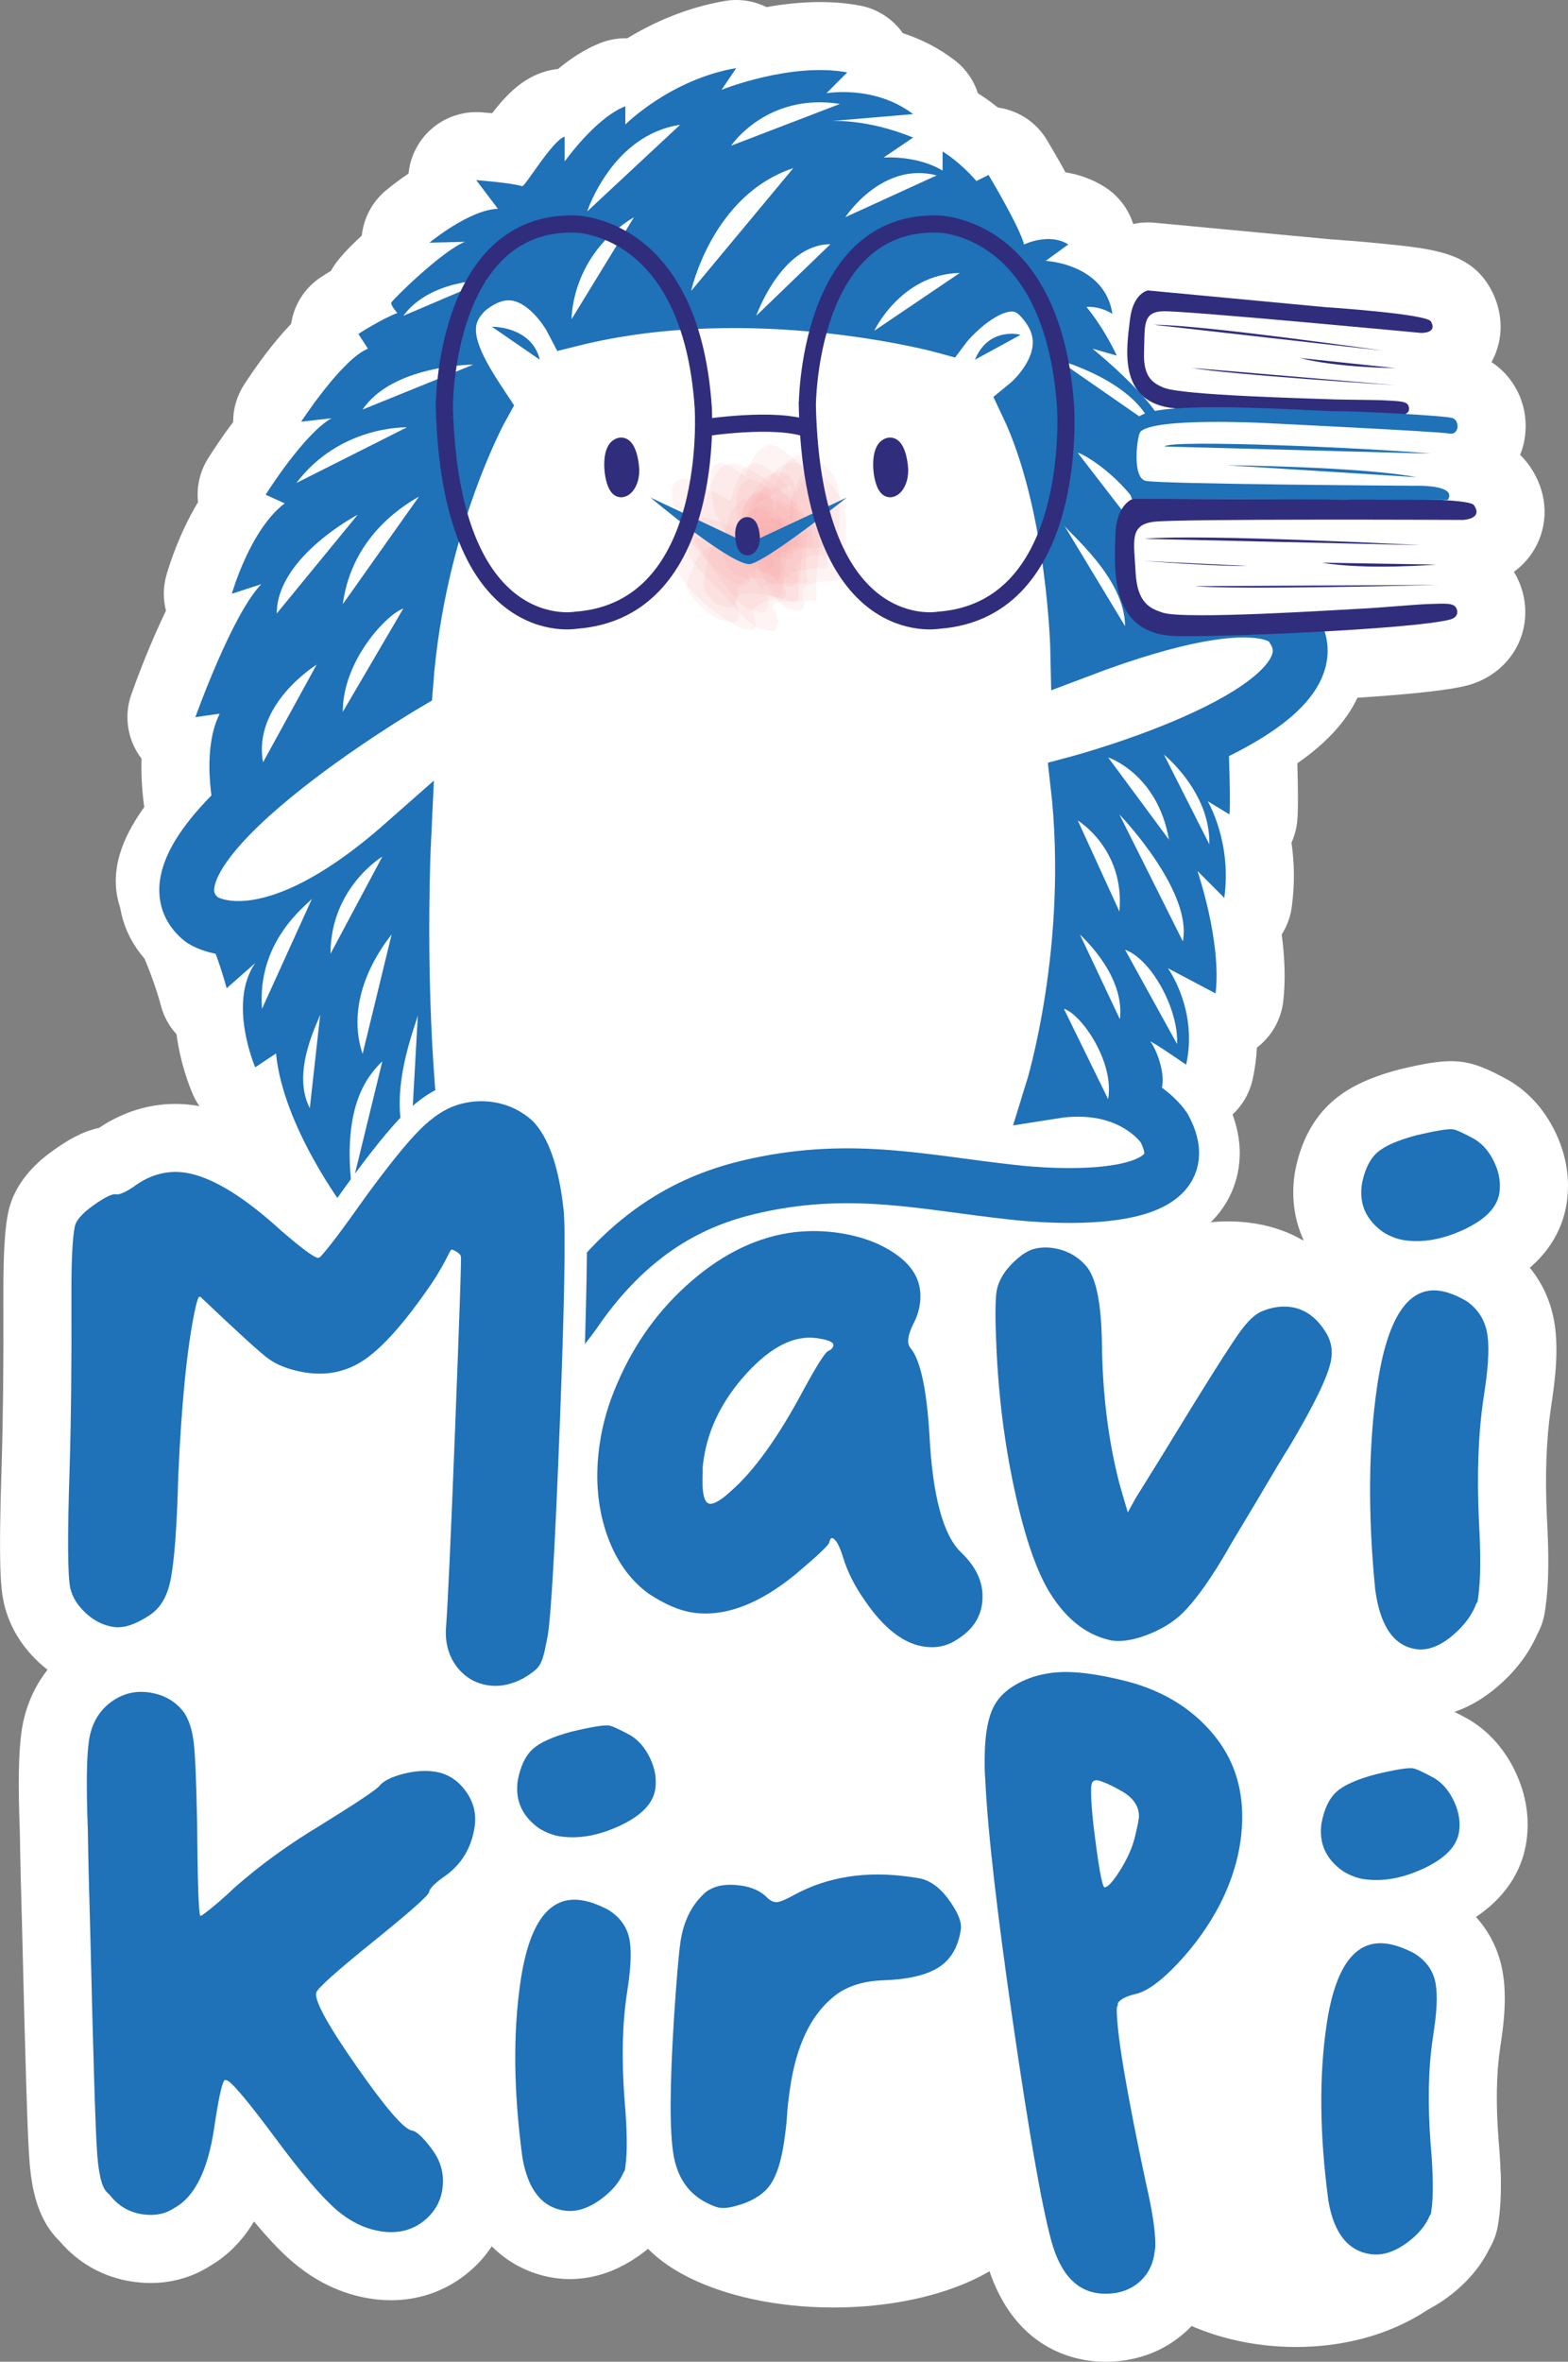
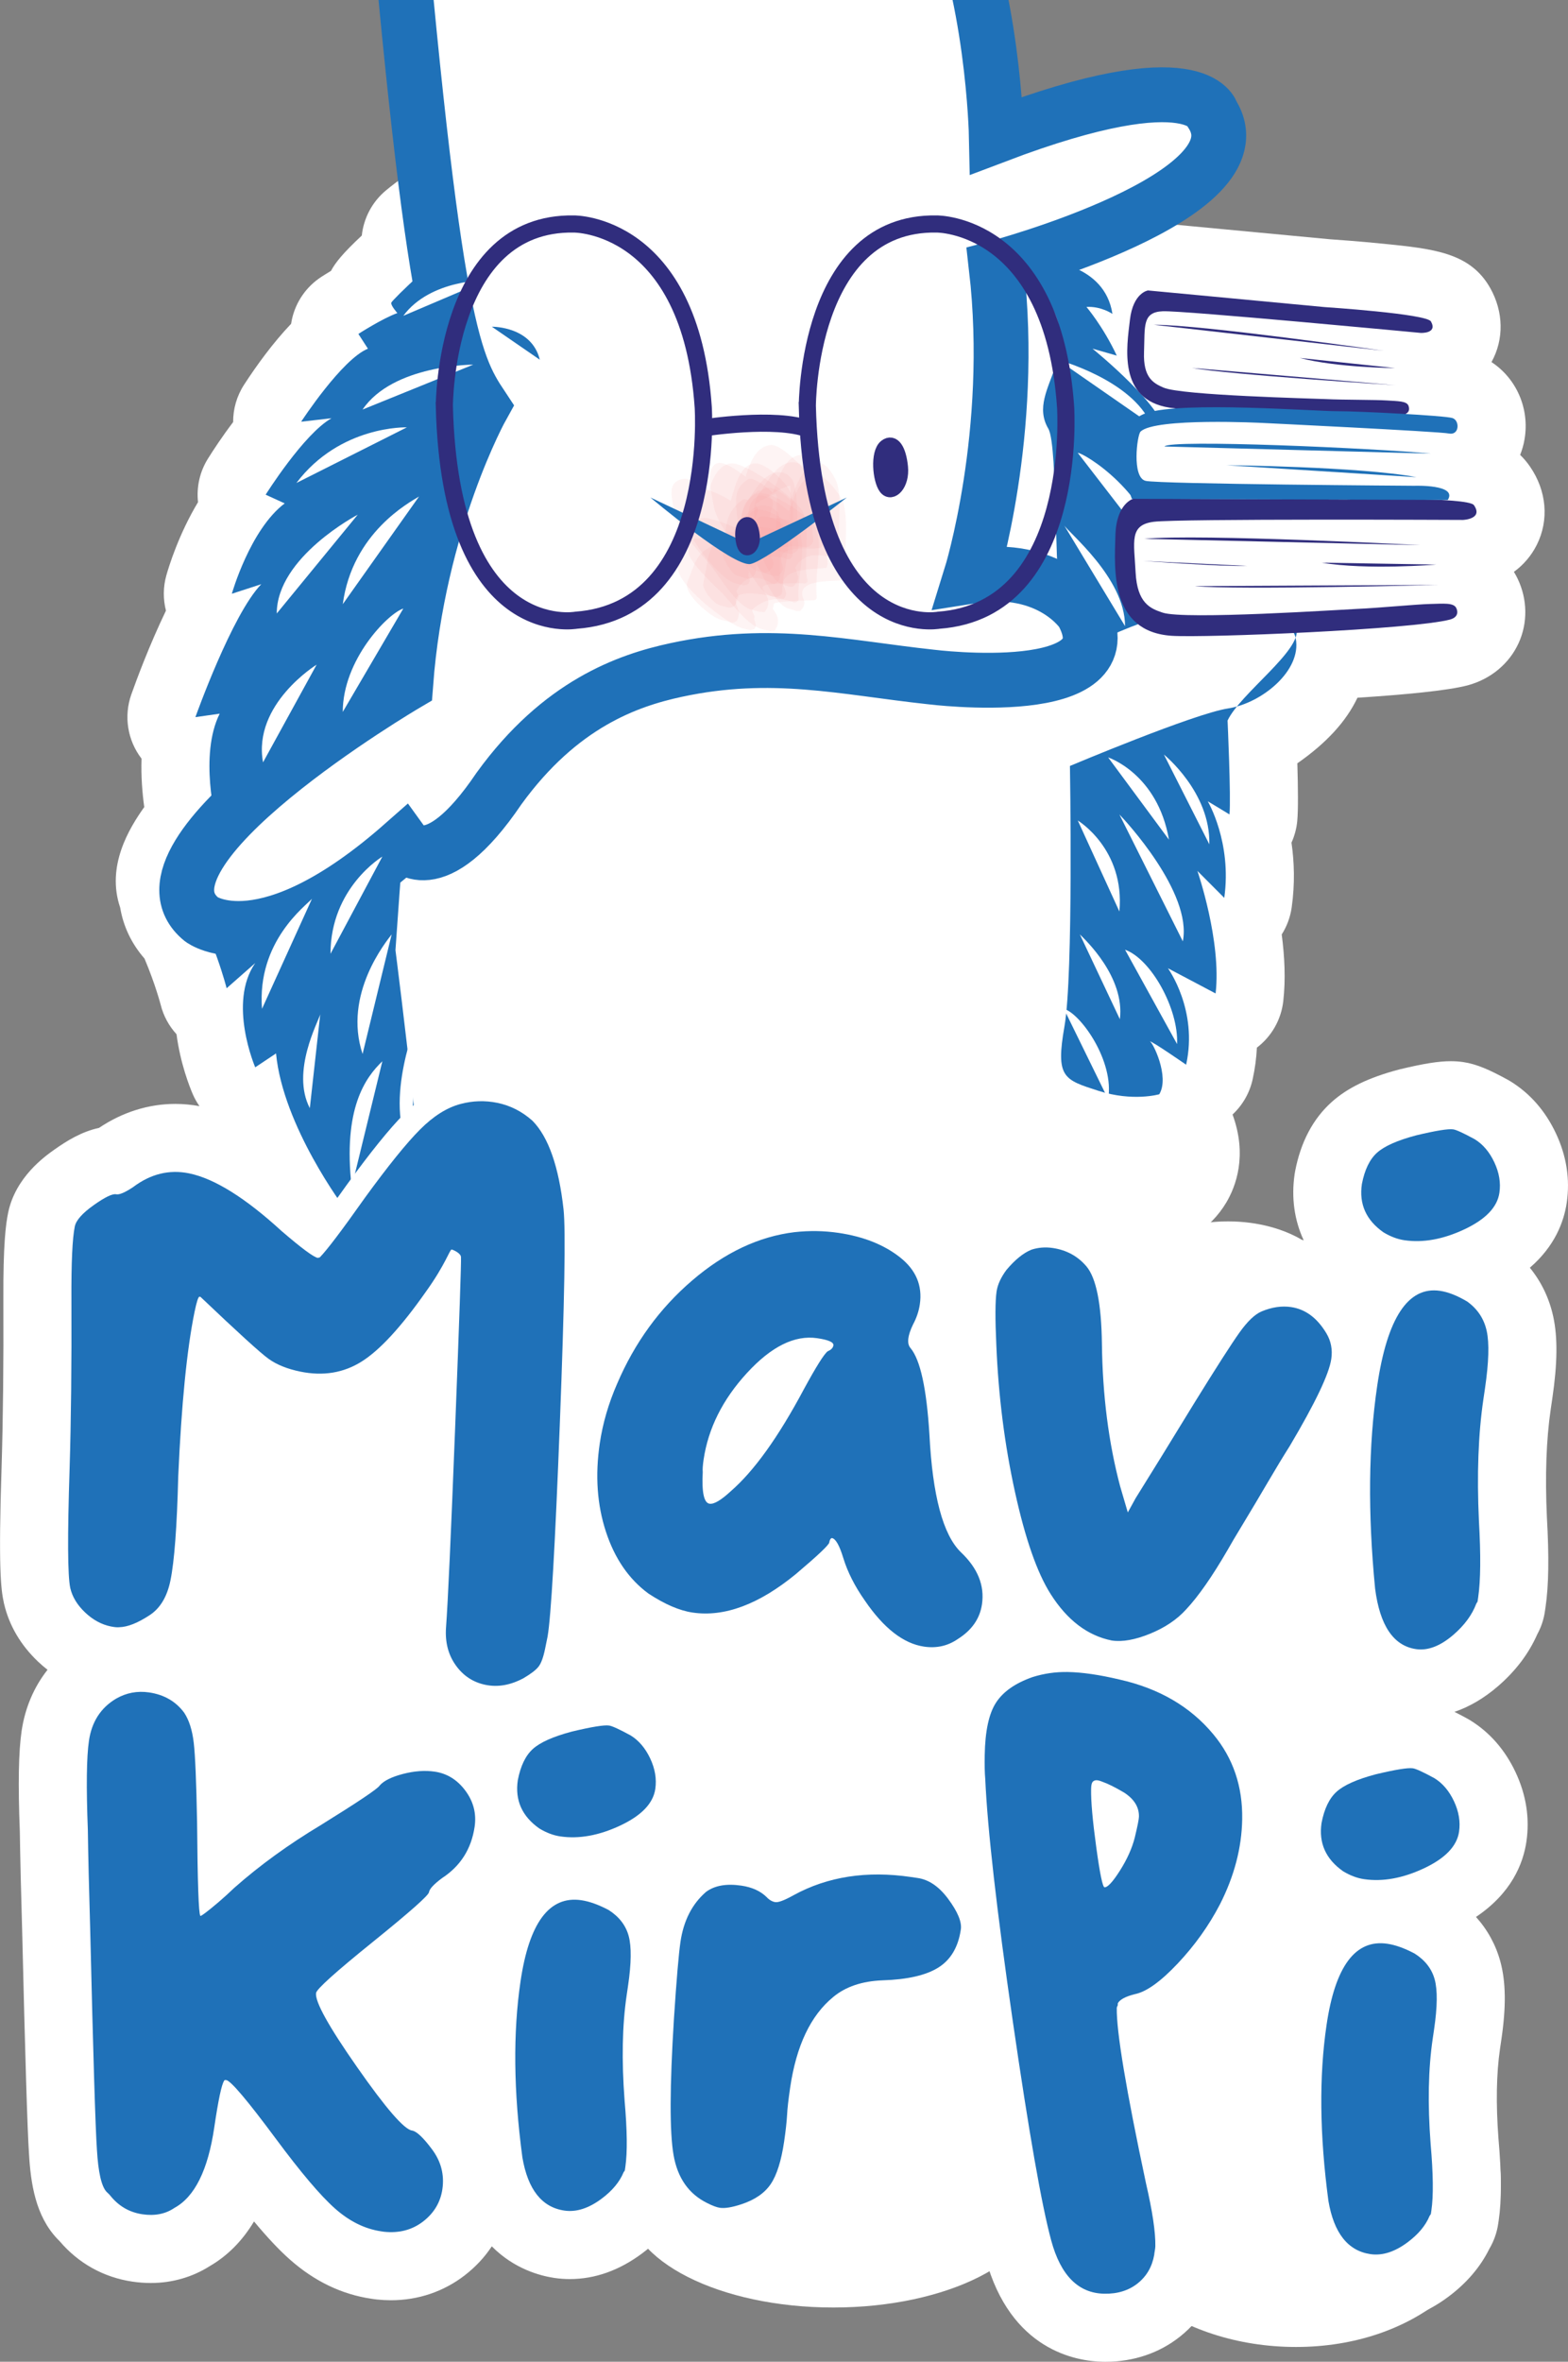
<svg xmlns="http://www.w3.org/2000/svg" version="1.1" id="katman_1" x="0px" y="0px" viewBox="0 0 64.74 97.488" enable-background="new 0 0 64.74 97.488" xml:space="preserve">
  <rect x="0" y="0" width="64.74" height="97.488" fill="#808080" stroke="none" />
  <g>
    <path fill="#FFFFFF" d="M46.218,53.264c0,1.573,2.007,2.848,4.484,2.848c2.477,0,4.484-1.275,4.484-2.848   c0-1.573-2.008-2.848-4.484-2.848C48.226,50.416,46.218,51.691,46.218,53.264z" />
    <path fill="#FFFFFF" d="M42.915,90.943c0,2.378-3.808,4.306-8.505,4.306c-4.697,0-8.505-1.928-8.505-4.306   c0-2.378,3.808-4.306,8.505-4.306C39.107,86.637,42.915,88.565,42.915,90.943z" />
    <path fill="#FFFFFF" d="M61.965,90.078c0,3.755-3.582,6.8-8.456,6.8c-4.874,0-8.825-3.044-8.825-6.8   c0-3.755,3.951-6.8,8.825-6.8C58.382,83.279,61.965,86.323,61.965,90.078z" />
    <path fill="#FFFFFF" d="M64.688,49.644c0.142-0.967-0.009-1.931-0.449-2.866c-0.436-0.925-1.068-1.646-1.875-2.143   c-0.043-0.026-0.086-0.051-0.13-0.075c-0.72-0.392-1.249-0.635-1.822-0.72c-0.165-0.024-0.332-0.036-0.51-0.036   c-0.502,0-1.108,0.096-2.093,0.332c-0.022,0.005-0.044,0.011-0.066,0.017c-1.233,0.327-2.111,0.753-2.76,1.336   c-0.771,0.691-1.28,1.653-1.51,2.859c-0.008,0.039-0.014,0.079-0.02,0.119c-0.143,0.974-0.009,1.903,0.373,2.728   c-0.036-0.006-0.073-0.014-0.109-0.019c-0.229-0.034-0.464-0.051-0.697-0.051c-0.67,0-1.345,0.14-2.006,0.416   c-0.783,0.327-1.478,0.928-2.125,1.837c-0.16,0.225-0.369,0.536-0.629,0.937   c-0.077-1.048-0.247-1.897-0.522-2.595c1.13-0.347,2.232-0.969,2.895-2.085c0.39-0.657,0.88-1.936,0.257-3.63   c0.41-0.382,0.703-0.883,0.828-1.446c0.101-0.454,0.156-0.894,0.177-1.315c0.602-0.458,0.999-1.145,1.088-1.909   c0.105-0.905,0.055-1.868-0.063-2.762c0.212-0.333,0.355-0.713,0.412-1.118c0.138-0.981,0.106-1.884-0.009-2.672   c0.126-0.278,0.208-0.578,0.238-0.89c0.044-0.455,0.033-1.415,0.004-2.385c1.206-0.84,2.019-1.731,2.482-2.707   c1.947-0.125,3.736-0.295,4.551-0.512c0.013-0.003,0.026-0.007,0.039-0.011c0.93-0.261,1.683-0.894,2.066-1.736   c0.379-0.833,0.364-1.797-0.037-2.643c-0.043-0.091-0.095-0.19-0.159-0.294c0.396-0.289,0.719-0.665,0.943-1.111   c0.514-1.023,0.411-2.231-0.275-3.229c-0.127-0.185-0.264-0.347-0.411-0.488c0.081-0.203,0.143-0.416,0.181-0.64   c0.219-1.278-0.339-2.517-1.364-3.191c0.519-0.934,0.502-2.069-0.051-3.054c-0.827-1.468-2.338-1.621-4.429-1.832   c-1.003-0.101-1.973-0.169-2.186-0.183l-7.253-0.684c-0.088-0.008-0.176-0.012-0.264-0.012   c-0.139,0-0.278,0.01-0.415,0.031c-0.056,0.008-0.12,0.02-0.189,0.035c-0.003-0.002-0.005-0.004-0.008-0.007   c-0.197-0.619-0.606-1.159-1.167-1.517c-0.488-0.311-1.041-0.517-1.627-0.609   c-0.222-0.407-0.477-0.852-0.766-1.335c-0.452-0.756-1.208-1.226-2.023-1.339   c-0.387-0.312-0.69-0.505-0.826-0.588c-0.173-0.538-0.507-1.024-0.979-1.38c-0.697-0.528-1.423-0.876-2.12-1.101   c-0.416-0.59-1.052-1.008-1.784-1.143c-0.514-0.095-1.066-0.143-1.64-0.143c-0.769,0-1.523,0.086-2.206,0.209   C31.262,0.102,30.837,0,30.401,0c-0.157,0-0.316,0.013-0.475,0.041c-1.622,0.278-2.995,0.913-4.026,1.539   c-0.027-0.001-0.053-0.001-0.08-0.001c-0.339,0-0.679,0.061-1.005,0.186c-0.645,0.247-1.247,0.645-1.776,1.083   c-0.167,0.017-0.334,0.048-0.498,0.095c-0.949,0.272-1.611,0.938-2.22,1.73c-0.155-0.014-0.305-0.026-0.447-0.037   c-0.071-0.005-0.141-0.008-0.211-0.008c-1.022,0-1.971,0.557-2.465,1.464c-0.185,0.338-0.294,0.704-0.33,1.073   c-0.394,0.264-0.713,0.513-0.928,0.691c-0.578,0.478-0.926,1.154-1.002,1.867c-0.778,0.727-1.097,1.125-1.272,1.458   c-0.173,0.104-0.309,0.191-0.391,0.243c-0.627,0.404-1.067,1.04-1.224,1.768c-0.013,0.058-0.023,0.116-0.032,0.174   c-0.746,0.783-1.415,1.705-1.938,2.509c-0.306,0.47-0.458,1.008-0.455,1.547   c-0.452,0.596-0.814,1.149-1.038,1.506c-0.339,0.54-0.481,1.175-0.412,1.8   c-0.795,1.323-1.201,2.646-1.306,3.016c-0.138,0.486-0.139,0.99-0.018,1.462c-0.682,1.417-1.21,2.838-1.429,3.456   c-0.32,0.9-0.159,1.9,0.421,2.654c-0.024,0.741,0.033,1.433,0.112,1.998   c-0.625,0.877-1.578,2.443-0.994,4.15c0.129,0.778,0.471,1.494,1.004,2.103c0.451,1.068,0.665,1.897,0.667,1.904   c0.115,0.463,0.343,0.88,0.655,1.22c0.159,1.208,0.535,2.159,0.673,2.479c0.075,0.174,0.168,0.336,0.274,0.489   c-0.332-0.06-0.667-0.092-0.997-0.092c-1.103,0-2.185,0.341-3.15,0.99c-0.712,0.153-1.324,0.529-1.848,0.9   c-0.397,0.282-1.604,1.139-1.905,2.607c-0.097,0.473-0.207,1.309-0.196,3.589c0.011,2.621-0.013,4.939-0.073,6.882   c-0.137,4.177-0.03,5.067,0.092,5.621c0.003,0.012,0.006,0.025,0.008,0.037c0.212,0.907,0.689,1.717,1.414,2.404   c0.124,0.118,0.252,0.225,0.383,0.328c-0.56,0.708-0.928,1.565-1.07,2.524c-0.127,0.863-0.151,2.186-0.074,4.163   c0.015,1.052,0.048,2.436,0.097,4.115c0.124,5.209,0.216,8.21,0.281,9.171c0.069,1.21,0.265,2.572,1.177,3.524   c0.026,0.027,0.054,0.055,0.082,0.082c0.783,0.923,1.822,1.501,3.015,1.677c0.253,0.037,0.507,0.056,0.754,0.056   c0.878,0,1.717-0.24,2.435-0.696c0.738-0.429,1.348-1.045,1.828-1.844c0.558,0.669,1.041,1.182,1.476,1.567   c1.01,0.896,2.141,1.442,3.363,1.622l0.121,0.018c0.04,0.006,0.079,0.011,0.119,0.015   c0.193,0.02,0.387,0.03,0.576,0.03c1.121-0,2.172-0.355,3.042-1.026c0.449-0.347,0.825-0.75,1.121-1.199   c0.918,0.93,1.992,1.217,2.587,1.305c0.21,0.031,0.424,0.046,0.636,0.046c1.036,0,2.041-0.357,2.984-1.06   c0.12-0.089,0.234-0.182,0.345-0.277c0.324,0.276,0.684,0.515,1.079,0.711c0.498,0.252,0.935,0.399,1.372,0.464   c0.175,0.026,0.356,0.039,0.539,0.039c0.5,0,1.037-0.097,1.641-0.296c1.156-0.381,2.05-1.029,2.655-1.923   c0.498-0.733,0.828-1.691,1.01-2.929c0.077-0.523,0.125-0.962,0.146-1.34c0.001-0.01,0.001-0.02,0.002-0.03   c0.002-0.046,0.009-0.154,0.033-0.356c0,0,1.543,1.525,4.263,0.465c0.43,2.693,0.792,4.566,1.095,5.68   c1.03,3.792,3.738,4.246,4.854,4.265c0.033,0.001,0.066,0.001,0.099,0.001c1.155,0,2.217-0.358,3.074-1.039   c0.909-0.723,1.498-1.724,1.703-2.896c0.01-0.056,0.018-0.111,0.024-0.167c0.039-0.222,0.059-0.427,0.063-0.622   c0.014-0.818-0.13-1.851-0.452-3.251c-0.551-2.588-0.837-4.18-0.986-5.154c0.051-0.034,0.102-0.069,0.154-0.105   c-0.063,0.061-0.115,0.098-0.154,0.105c0,0,1.476,0.042,2.817-0.365c-0.235,2.169-0.177,4.595,0.176,7.226   c0.004,0.033,0.009,0.066,0.015,0.099c0.615,3.611,3.067,4.352,4.093,4.503c0.21,0.031,0.424,0.047,0.636,0.047   c1.036,0,2.04-0.356,2.986-1.061c0.758-0.565,1.327-1.231,1.698-1.983c0.187-0.316,0.312-0.67,0.365-1.033   l0.022-0.148c0.122-0.826,0.118-1.899-0.011-3.376c-0.108-1.432-0.086-2.68,0.065-3.707l0.057-0.388   c0.198-1.346,0.185-2.363-0.043-3.204c-0.189-0.692-0.53-1.315-1.007-1.843c1.463-0.982,1.948-2.196,2.082-3.11   c0.142-0.967-0.009-1.931-0.449-2.867c-0.437-0.925-1.068-1.646-1.876-2.143   c-0.042-0.026-0.086-0.051-0.129-0.075c-0.183-0.1-0.354-0.19-0.517-0.27   c0.623-0.211,1.226-0.566,1.802-1.063c0.728-0.629,1.272-1.351,1.621-2.147c0.159-0.291,0.265-0.609,0.312-0.938   l0.026-0.176c0.131-0.892,0.149-2.071,0.056-3.71c-0.079-1.709-0.026-3.209,0.158-4.458l0.066-0.449   c0.213-1.446,0.225-2.519,0.037-3.38c-0.165-0.753-0.492-1.433-0.965-2.012   C64.198,51.438,64.572,50.43,64.688,49.644z" />
    <g>
      <path fill="#1F71B8" d="M47.864,45.169c0.441-0.732-0.286-2.188-0.394-2.188c0.107,0,1.503,0.968,1.503,0.968    c0.501-2.26-0.751-3.981-0.751-3.981l1.968,1.04c0.251-2.152-0.751-5.058-0.751-5.058l1.109,1.112    c0.322-2.296-0.68-3.982-0.68-3.982c-0.107-0.072,0.895,0.538,0.895,0.538c0.067-0.691-0.079-3.875-0.079-3.875    c0.525-1.119,3.088-2.917,2.841-3.801c-0.272-0.976-1.725-0.934-3.292-0.882c0,0-2.211-2.721-2.119-2.669    c0.251,0.143,0.966,0.466,0.966,0.466c-0.251-1.184-2.147-5.201-2.147-5.201l1.145,0.323    c0.215-1.004-2.97-3.587-2.97-3.587l1.002,0.287c-0.573-1.219-1.252-2.009-1.252-2.009    c0.608-0.036,1.073,0.287,1.073,0.287c-0.322-2.08-2.756-2.188-2.756-2.188L44.107,10.09    c-0.787-0.502-1.825,0-1.825,0c-0.179-0.718-1.467-2.869-1.467-2.869l-0.501,0.251    c-0.716-0.825-1.396-1.219-1.396-1.219v0.789C37.844,6.396,36.484,6.503,36.484,6.503l1.217-0.825    c-1.933-0.789-3.364-0.681-3.364-0.681l3.364-0.287c-1.611-1.219-3.579-0.861-3.579-0.861l0.859-0.861    c-2.326-0.43-5.189,0.718-5.189,0.718l0.608-0.897c-2.72,0.466-4.581,2.331-4.581,2.331V4.387    c-1.217,0.466-2.505,2.278-2.505,2.278V5.642c-0.501,0.143-1.645,2.078-1.754,2.044    c-0.465-0.143-1.897-0.251-1.897-0.251l0.895,1.184c-1.181,0.036-2.827,1.399-2.827,1.399l1.467-0.036    c-0.93,0.359-3.006,2.403-3.042,2.511c-0.036,0.108,0.251,0.43,0.251,0.43    c-0.608,0.215-1.61,0.861-1.61,0.861l0.394,0.61c-1.074,0.431-2.756,3.013-2.756,3.013l1.253-0.143    c-1.145,0.646-2.72,3.156-2.72,3.156l0.787,0.359c-1.431,1.076-2.183,3.73-2.183,3.73l1.216-0.395    c-1.216,1.256-2.72,5.488-2.72,5.488l1.002-0.143c-0.859,1.722-0.143,4.463-0.143,4.463    c-0.286,0.679-1.71,1.958-1.242,2.782c1.166,2.056,1.672,4.089,1.672,4.089l1.181-1.04    c-1.145,1.65,0,4.304,0,4.304l0.859-0.574c0.286,3.013,2.827,6.384,2.827,6.384l0.859-0.574    c0,0,1.793,2.428,2.362,2.762c0.569,0.334-1.117-12.835-1.117-12.835s0.33-4.74,0.33-4.381l-6.012,3.587    L8.927,38.354c0,0-2.162-2.431,0.477-4.432c2.639-2.001,7.038-4.559,7.038-4.559l3.458-12.579    c0,0-2.126-3.029-1.168-4.04c4.08-4.304,4.917,0.459,4.917,0.459s4.223-0.821,6.946-0.665    c2.722,0.156,6.768,1.153,7.854,1.188c1.085,0.035,2.866-3.545,4.337-1.921c2.446,2.7-0.505,4.185,0.497,5.889    c0.425,0.723,0.191,6.934,0.644,8.035l-0.191,1.53c0,0,3.818-2.056,5.189-1.937    c1.372,0.119,4.328-0.275,4.575,1.039c0.247,1.314-1.395,2.667-2.8,2.883c-1.405,0.215-6.524,2.373-6.524,2.373    s0.148,8.628-0.226,10.748c-0.373,2.12-0.026,2.201,1.4,2.661C46.778,45.486,47.864,45.169,47.864,45.169z" />
-       <path fill="#FFFFFF" stroke="#1F71B8" stroke-width="2.265" stroke-miterlimit="10" d="M19.901,16.785    c0,0-2.648,4.748-3.15,11.455c0,0-11.819,6.956-8.431,9.711c0,0,2.576,1.97,8.337-3.111    c0,0-0.826,17.49,3.364,21.268c0,0,1.241,1.711,3.945-2.291c2.529-3.491,5.312-4.463,7.317-4.894    c3.952-0.849,6.915-0.101,10.498,0.287c0,0,8.303,1.052,6.277-2.661c0,0-1.315-2.026-4.607-1.5    c0,0,1.837-5.898,1.05-12.723c0,0,11.035-2.94,8.911-6.347c0,0-0.538-2.292-8.911,0.887    c0,0-0.125-6.053-2.081-10.166c0,0,2.654-2.164,0.532-4.433c-1.49-1.593-3.675,0.81-3.962,1.193    c0,0-7.873-2.161-15.389-0.287c0,0-1.718-3.3-4.294-1.219C17.812,13.336,18.685,14.953,19.901,16.785z" />
+       <path fill="#FFFFFF" stroke="#1F71B8" stroke-width="2.265" stroke-miterlimit="10" d="M19.901,16.785    c0,0-2.648,4.748-3.15,11.455c0,0-11.819,6.956-8.431,9.711c0,0,2.576,1.97,8.337-3.111    c0,0,1.241,1.711,3.945-2.291c2.529-3.491,5.312-4.463,7.317-4.894    c3.952-0.849,6.915-0.101,10.498,0.287c0,0,8.303,1.052,6.277-2.661c0,0-1.315-2.026-4.607-1.5    c0,0,1.837-5.898,1.05-12.723c0,0,11.035-2.94,8.911-6.347c0,0-0.538-2.292-8.911,0.887    c0,0-0.125-6.053-2.081-10.166c0,0,2.654-2.164,0.532-4.433c-1.49-1.593-3.675,0.81-3.962,1.193    c0,0-7.873-2.161-15.389-0.287c0,0-1.718-3.3-4.294-1.219C17.812,13.336,18.685,14.953,19.901,16.785z" />
      <g>
        <g>
          <g>
            <path opacity="0.109" fill="#F19899" d="M30.961,23.27c0.285-0.532,0.704-0.866,1.256-1       c-0.28-0.217-0.56-0.433-0.84-0.65c-0.005,0.278-0.25,1.253-0.495,1.449       c-0.525,0.419-1.385-0.189-1.933,0.098c-0.27,0.142-0.332,0.206-0.376,0.481       c-0.024,0.11-0.004,0.213,0.059,0.311c0.088,0.322,0.12,0.335,0.096,0.04       c0.46,0.517,0.92,1.035,1.38,1.552c0.335-0.934,0.397-1.481,0.576-2.417       c0.078-0.408-0.842-0.752-1.139-0.645c-0.817,0.295-0.826,0.728-1.166,1.541       c-0.199,0.476,1.011,1.468,1.38,1.552c0.108,0.025,0.216,0.049,0.325,0.074       c0.127,0.066,0.242,0.053,0.345-0.038c0.046-0.067,0.106-0.364,0.088-0.35       c-0.023-0.07-0.049-0.14-0.076-0.209c-0.255-0.563,0.251-0.705,1.517-0.427       c0.171,0.021,0.34-0.056,0.344-0.252c0.018-0.808,0.346-1.604,0.209-2.399c-0.052-0.298-0.539-0.62-0.84-0.65       c-0.064-0.006-0.128-0.013-0.192-0.019c-0.104,0.011-0.182,0.063-0.233,0.156       c-0.318,0.421-0.524,0.896-0.621,1.425C30.573,23.049,30.734,23.509,30.961,23.27z" />
            <path opacity="0.109" fill="#F19899" d="M30.961,21.49c0.416-0.327,0.858-0.614,1.325-0.86       c-0.438-0.425-0.877-0.85-1.315-1.274c0.021,0.276-0.057,1.115-0.262,1.288       c-0.443,0.376-1.228-0.232-1.705,0.039c-0.541,0.307-0.277,0.774-0.106,1.255       c-0.007-0.142-0.014-0.284-0.021-0.426c-0.084-0.022-0.169-0.045-0.253-0.067       c0.652,0.815,1.303,1.63,1.955,2.444c0.207-0.863,0.367-1.657,0.291-2.542       c-0.037-0.427-1.648-1.285-2.029-1.17c-0.682,0.207-0.466,0.821-0.45,1.453       c0.016,0.622,1.359,2.29,1.955,2.444c0.117,0.03,0.234,0.061,0.352,0.091       c0.057-0.009,0.113-0.018,0.17-0.027c0.222-0.262-0.04-0.227,0.059-0.52       c-0.023-0.073-0.046-0.146-0.069-0.219c0.472-0.435,1.024-0.541,1.656-0.318       c0.141,0.001,0.211-0.069,0.211-0.21c-0.092-0.821,0.127-1.637-0.052-2.44       c-0.099-0.445-1.031-1.335-1.508-1.304c-0.699,0.047-0.88,1.249-1.044,1.699       C29.996,21.174,30.633,21.717,30.961,21.49z" />
            <path opacity="0.109" fill="#F19899" d="M32.976,21.218c0.331-0.397,0.728-0.695,1.192-0.892       c-0.204-0.297-0.409-0.594-0.614-0.891c0.132,0.885-0.023,1.545-0.994,1.659       c-0.188,0.022-0.798-0.112-0.998,0.132c-0.319,0.389,0.019,0.954,0.183,1.349       c-0.008-0.249-0.016-0.498-0.024-0.748c-0.082-0.029-0.163-0.057-0.245-0.086       c0.347,0.747,0.693,1.493,1.04,2.24c0.224-0.944,0.163-1.867,0.416-2.781       c0.108-0.392-1.024-1.268-1.379-1.034c-0.617,0.408-0.364,1.3-0.355,1.93       c0.005,0.384,0.589,1.862,1.048,2.01c0.115,0.037,0.231,0.074,0.346,0.112       c0.054-0.001,0.109-0.002,0.163-0.004c0.026-0.029,0.052-0.058,0.078-0.087       c0.211-0.237,0.082-0.462-0.024-0.748c-0.055-0.148-0.109-0.296-0.164-0.444       c0.045,0.203,0.09,0.406,0.134,0.609c0.26-0.597,0.802-0.768,1.625-0.511       c0.216-0.019,0.271-0.152,0.25-0.354c-0.093-0.885,0.122-1.776-0.068-2.641       c-0.058-0.264-0.424-0.929-0.76-0.921c-0.76,0.018-1.045,1.235-1.259,1.733       C32.478,21.056,32.776,21.39,32.976,21.218z" />
            <path opacity="0.109" fill="#F19899" d="M31.085,22.113c0.867-0.327,1.139-0.42,1.842-0.778       c-0.156-0.004-0.313-0.007-0.469-0.011c0.189,0.053,0.377,0.106,0.566,0.159c-1.007-0.703-2.014-1.405-3.021-2.108       c0.182,1.556-1.064,0.543-1.736,0.926c-0.551,0.314-0.062,0.945,0.147,1.371       c-0.053-0.197-0.106-0.394-0.16-0.59c-0.057-0.017-0.113-0.034-0.17-0.051       c1.052,1.385,2.103,2.77,3.155,4.155c0.315-1.081,0.461-1.953,0.301-3.062c-0.056-0.39-1.423-1.214-1.57-1.317       c-0.38-0.268-1.293-1.128-1.768-1.037c-0.727,0.14-0.43,0.819-0.35,1.448       c0.076,0.6,1.181,1.742,1.458,2.084c0.407,0.501,1.089,1.704,1.725,1.869       c0.11,0.028,0.22,0.057,0.33,0.085c0.068,0.004,0.136,0.009,0.204,0.013       c0.707-0.941-1.408-1.199,1.544-1.195c0.192,0.04,0.259-0.034,0.2-0.221       c-0.112-0.885,0.117-1.759-0.117-2.613c-0.161-0.587-2.42-2.191-3.021-2.108       c-0.774,0.107-0.905,1.232-1.109,1.807C28.889,21.434,30.755,22.237,31.085,22.113z" />
            <path opacity="0.109" fill="#F19899" d="M33.156,21.933c0.406-0.445,0.896-0.698,1.47-0.757       c-0.387-0.411-0.774-0.823-1.161-1.234c-0.032,0.213-0.063,0.427-0.095,0.641       c0.066,0.52-0.138,0.766-0.614,0.739c-0.363,0.142-0.915-0.067-1.221,0.088       c-0.702,0.356-0.149,1.121,0.093,1.665c-0.06-0.317-0.12-0.635-0.18-0.952       c-0.078-0.028-0.155-0.055-0.233-0.082c0.526,0.977,1.052,1.953,1.578,2.93       c0.305-1.098,0.227-1.911,0.431-2.976c0.079-0.412-1.517-1.758-1.938-1.516       c-0.577,0.332-0.353,1.152-0.334,1.704c0.021,0.63,0.933,2.732,1.578,2.93       c0.111,0.034,0.223,0.068,0.334,0.103c0.058,0.003,0.116,0.005,0.174,0.008       c0.025-0.03,0.049-0.06,0.074-0.09c0.114-0.127,0.13-0.273,0.047-0.438       c-0.297-0.781,1.122-0.691,1.523-0.737c0.138,0.022,0.219-0.036,0.242-0.174       c-0.114-1.005,0.133-1.993-0.088-2.981c-0.064-0.285-0.782-1.263-1.161-1.234       c-0.715,0.055-1.023,1.359-1.214,1.832C32.359,21.655,32.947,22.076,33.156,21.933z" />
            <path opacity="0.109" fill="#F19899" d="M31.461,20.696c0.444-0.389,0.95-0.637,1.518-0.744       c-0.151-0.173-0.302-0.346-0.452-0.518c0.208,0.79,0.047,1.639,0.108,2.453       c0.132-0.105,0.264-0.211,0.396-0.316c-0.503-0.071-1.859-0.518-2.221,0.16       c-0.055,0.103-0.034,0.263-0.043,0.374c0.032,0.116,0.072,0.229,0.121,0.339       c0.055,0.155,0.064,0.158,0.029,0.006c0.136-0.03,0.272-0.059,0.408-0.089       c-0.107-0.042-0.215-0.084-0.322-0.126c0.171,0.343,0.342,0.685,0.513,1.028       c0.156-0.763,0.126-1.696,0.397-2.404c0.091-0.238-0.427-0.742-0.645-0.582       c-0.851,0.625-0.571,0.948-0.718,2.185c-0.036,0.304,0.347,0.99,0.657,1.083       c0.115,0.035,0.23,0.069,0.345,0.104c0.111-0.002,0.199-0.049,0.263-0.14       c0.025-0.03,0.051-0.061,0.076-0.091c0.06-0.126,0.05-0.252-0.028-0.376       c-0.238-0.644,1.297-0.461,1.461-0.457c0.125,0.003,0.277-0.206,0.259-0.32       c-0.135-0.883,0.011-1.785-0.223-2.645c-0.051-0.188-0.248-0.472-0.452-0.518       c-0.776-0.177-1.246,0.829-1.601,1.343C31.241,20.541,31.306,20.792,31.461,20.696z" />
            <path opacity="0.109" fill="#F19899" d="M30.199,22.48c0.691-0.462,1.026-0.975,1.133,0.013       c0.011,0.097-0.049,1.244-0.051,1.154c0.099-0.137,0.199-0.273,0.298-0.41       c-0.557-0.113-1.8-0.6-2.249,0.057c-0.088,0.129-0.065,0.222-0.085,0.371       c-0.058,0.432,0.203,0.222,0.162,0.208c0.23,0.307,0.459,0.615,0.689,0.922       c0.213-0.779,0.2-1.554,0.463-2.284c0.092-0.255-0.274-0.706-0.563-0.533       c-0.845,0.505-0.73,1.11-0.958,2.088c-0.062,0.268,0.427,0.856,0.689,0.922       c0.11,0.028,0.22,0.055,0.331,0.083c0.106,0.026,0.198,0.001,0.277-0.077       c0.098-0.136,0.091-0.247,0.16-0.372c-0.028-0.074-0.056-0.149-0.085-0.223       c0.309-0.614,0.81-0.711,1.505-0.291c0.207,0.03,0.31-0.259,0.298-0.41       c-0.066-0.814,0.152-1.69-0.065-2.483c-0.033-0.12-0.276-0.28-0.382-0.307       c-0.738-0.186-1.026,0.427-1.462,1.012C30.274,21.96,30.049,22.581,30.199,22.48z" />
            <path opacity="0.109" fill="#F19899" d="M31.868,22.93c0.541-0.294,1.074-0.603,1.598-0.927       c-0.13,0.018-0.261,0.035-0.391,0.052c0.081,0.022,0.162,0.045,0.243,0.067       c-0.708-0.508-1.415-1.015-2.123-1.523c-0.054,0.183-0.108,0.365-0.163,0.548       c-0.044,0.486-0.304,0.684-0.778,0.596c-0.309,0.091-1.059-0.088-1.327,0.08       c-0.22,0.138-0.166,0.162-0.268,0.344c-0.122,0.217,0.226,0.503-0.017,0.409       c1.011,1.128,2.022,2.257,3.034,3.385c0.362-1.1,0.465-1.929,0.324-3.064       c-0.064-0.513-2.538-1.616-3.012-1.511c-0.734,0.163-0.538,0.681-0.561,1.396       c-0.013,0.417,1.274,1.579,1.404,1.716c0.421,0.44,1.045,1.336,1.652,1.478       c0.104,0.025,0.208,0.049,0.312,0.073c0.064-0.006,0.127-0.011,0.191-0.017c0.673-1.012-1.504-1.158,1.534-1.253       c0.171,0.014,0.235-0.062,0.191-0.228c-0.062-0.856,0.216-1.797,0.024-2.635       c-0.119-0.519-1.863-1.634-2.378-1.566c-0.704,0.093-0.823,1.325-0.965,1.79       C30.253,22.6,31.564,23.102,31.868,22.93z" />
            <path opacity="0.109" fill="#F19899" d="M32.322,20.945c0.345-0.381,0.744-0.683,1.198-0.905       c-0.235-0.306-0.471-0.613-0.707-0.919c0.125,0.89-0.056,1.428-0.986,1.525       c-0.285,0.03-0.62-0.093-0.873,0.085c-0.506,0.355-0.092,0.999,0.088,1.447       c-0.022-0.25-0.043-0.5-0.065-0.75c-0.083-0.026-0.167-0.052-0.25-0.078       c0.385,0.728,0.77,1.457,1.155,2.185c0.212-0.963,0.181-1.737,0.356-2.668       c0.058-0.31-1.077-1.248-1.342-1.09c-0.74,0.443-0.464,1.113-0.428,1.941       c0.017,0.397,0.686,1.812,1.151,1.955c0.117,0.036,0.235,0.072,0.352,0.109       c0.054-0.004,0.109-0.008,0.163-0.012c0.027-0.029,0.053-0.059,0.08-0.088       c0.112-0.093,0.143-0.213,0.092-0.358c-0.28-0.838,0.838-0.659,1.458-0.692       c0.23-0.012,0.252-0.18,0.231-0.369c-0.095-0.843,0.104-1.707-0.074-2.533       c-0.059-0.276-0.519-0.958-0.859-0.947c-0.741,0.024-1.028,1.288-1.222,1.758       C31.748,20.762,32.124,21.111,32.322,20.945z" />
            <path opacity="0.109" fill="#F19899" d="M32.066,21.366c0.541-0.306,1.115-0.514,1.72-0.623       c-0.727-0.721-1.455-1.442-2.182-2.163c0.043,0.245,0.061,1.11-0.114,1.269       c-0.45,0.411-1.035-0.177-1.492,0.045c-0.571,0.277-0.214,0.901-0.03,1.341       c-0.017-0.183-0.034-0.367-0.051-0.55c-0.07-0.011-0.141-0.023-0.211-0.034       c0.791,1.264,1.583,2.527,2.375,3.791c0.271-1.019,0.304-1.912,0.327-2.954       c0.01-0.471-2.252-2.604-2.803-2.366c-0.544,0.234-0.198,1.323-0.151,1.688       c0.083,0.639,0.741,1.506,1.042,1.986c0.284,0.453,0.804,1.651,1.333,1.804c0.114,0.033,0.228,0.066,0.342,0.099       c0.064,0.008,0.128,0.016,0.192,0.024c0.244-0.291-0.098-0.489-0.011-0.745       c0.175-0.515,1.316-0.486,1.776-0.538c0.016-0.06,0.031-0.119,0.047-0.179       c-0.14-0.913,0.051-1.84-0.178-2.73c-0.131-0.509-1.617-2.231-2.182-2.163       c-0.789,0.095-0.951,1.172-1.193,1.774C30.45,20.566,31.699,21.521,32.066,21.366z" />
            <path opacity="0.109" fill="#F19899" d="M31.321,23.217c0.406-0.384,0.867-0.667,1.385-0.851       c-0.556-0.363-1.112-0.727-1.667-1.09c-0.027,0.488-0.524,1.21-0.699,1.668       c0.14-0.004,0.28-0.008,0.42-0.012c-0.092-0.024-2.154-0.852-2.504-0.191       c-0.144,0.273,0.207,0.69-0.089,0.583c0.89,0.855,1.781,1.71,2.671,2.566       c0.319-0.986,0.503-1.79,0.346-2.813c-0.077-0.502-2.073-0.912-2.48-0.847       c-0.64,0.102-0.596,0.558-0.711,1.141c-0.142,0.721,2.102,2.436,2.671,2.566       c0.106,0.024,0.211,0.048,0.317,0.072c0.057-0.016,0.115-0.032,0.172-0.048       c0.139-0.205-0.067-0.358,0.004-0.501c-0.037-0.095-0.073-0.189-0.11-0.283       c0.491-0.462,1.072-0.564,1.744-0.305c0.149-0.016,0.206-0.097,0.173-0.243       c-0.025-0.815,0.273-1.716,0.099-2.518c-0.079-0.366-1.662-1.386-2.002-0.992       c-0.474,0.41-0.722,0.943-0.744,1.598C30.197,23.138,31.046,23.411,31.321,23.217z" />
            <path opacity="0.109" fill="#F19899" d="M30.875,21.067c0.444-0.421,0.961-0.673,1.55-0.755       c-0.149-0.145-0.299-0.29-0.448-0.436c0.202,0.78,0.022,1.614,0.078,2.418       c0.122-0.116,0.245-0.233,0.367-0.349c-0.502-0.084-1.755-0.488-2.188,0.062       c-0.189,0.24,0.065,0.775-0.012,0.859c0.13-0.047,0.26-0.094,0.391-0.14       c-0.11-0.039-0.219-0.078-0.329-0.117c0.177,0.342,0.354,0.683,0.532,1.025       c0.173-0.768,0.185-1.787,0.465-2.511c0.097-0.251-0.441-0.629-0.643-0.48       c-0.8,0.592-0.625,1.216-0.781,2.239c-0.029,0.193,0.375,0.828,0.563,0.881       c0.116,0.033,0.231,0.065,0.347,0.098c0.174,0.049,0.279-0.002,0.391-0.14c0.093-0.115,0.028-0.273,0.069-0.345       c-0.028-0.081-0.055-0.162-0.083-0.243c-0.24-0.563,0.246-0.65,1.457-0.263       c0.176,0.016,0.394-0.158,0.367-0.349c-0.119-0.86,0.04-1.737-0.19-2.572       c-0.052-0.189-0.257-0.39-0.448-0.436c-0.709-0.169-1.173,0.757-1.502,1.22       C30.79,20.786,30.619,21.229,30.875,21.067z" />
          </g>
        </g>
      </g>
-       <path fill="#302D7D" stroke="#302D7D" stroke-width="0.566" stroke-miterlimit="10" d="M25.459,18.418    c-0.354,0.276-0.251,1.399,0,1.722c0.251,0.323,0.716-0.143,0.644-0.861S25.782,18.167,25.459,18.418z" />
      <path fill="#302D7D" stroke="#302D7D" stroke-width="0.566" stroke-miterlimit="10" d="M36.563,18.418    c-0.354,0.276-0.251,1.399,0,1.722c0.251,0.323,0.716-0.143,0.644-0.861    C37.136,18.562,36.885,18.167,36.563,18.418z" />
      <path fill="#1F71B8" d="M26.855,20.536c0,0,3.427,2.887,4.134,2.744c0.707-0.143,3.973-2.743,3.973-2.743    l-4.073,1.904" />
      <path fill="#302D7D" stroke="#302D7D" stroke-width="0.566" stroke-miterlimit="10" d="M30.915,21.465" />
      <path fill="#302D7D" stroke="#302D7D" stroke-width="0.566" stroke-miterlimit="10" d="M30.755,21.666    c-0.182,0.148-0.129,0.748,0,0.92c0.129,0.173,0.369-0.077,0.332-0.46C31.05,21.743,30.921,21.532,30.755,21.666z" />
      <path fill="#1F71B8" d="M20.308,13.486c0.071,0,1.646,0,1.98,1.363" />
      <path fill="#1F71B8" d="M42.139,13.82c0,0-1.312-0.359-1.885,1.028" />
      <path fill="#FFFFFF" d="M28.536,12.011c0,0,0.856-3.958,4.218-5.071" />
      <path fill="#FFFFFF" d="M34.904,8.964c0,0,1.506-2.316,3.77-1.724" />
      <path fill="#FFFFFF" d="M31.223,13.035c0,0,1.04-2.953,3.062-2.953" />
      <path fill="#FFFFFF" d="M30.186,6.014c0,0,1.473-2.201,4.495-1.724" />
      <path fill="#FFFFFF" d="M24.244,8.727c0,0,1.024-3.157,3.836-3.575" />
      <path fill="#FFFFFF" d="M19.539,15.052c0,0-3.311,0-4.569,1.853" />
      <path fill="#FFFFFF" d="M20.111,11.563c0,0-2.338-0.043-3.459,1.473" />
      <path fill="#FFFFFF" d="M16.8,17.64c0,0-2.755-0.094-4.562,2.296" />
      <path fill="#FFFFFF" d="M17.302,20.494c-0.38,0.236-2.753,1.484-3.149,4.445" />
      <path fill="#FFFFFF" d="M14.77,21.245c0,0-3.343,1.749-3.343,4.078" />
      <path fill="#FFFFFF" d="M13.073,27.436c0,0-2.648,1.629-2.213,4.032" />
      <path fill="#FFFFFF" d="M16.652,25.119c-0.644,0.208-2.5,2.116-2.5,4.268" />
      <path fill="#FFFFFF" d="M12.881,37.099c-0.251,0.287-2.278,1.758-2.063,4.543" />
      <path fill="#FFFFFF" d="M16.171,38.569c-0.215,0.287-2.018,2.469-1.201,4.938" />
      <path fill="#FFFFFF" d="M13.222,41.869c-0.072,0.287-1.217,2.367-0.43,3.874" />
      <path fill="#FFFFFF" d="M15.787,43.806c-0.694,0.669-1.635,1.937-1.268,5.201" />
      <path fill="#FFFFFF" d="M36.097,13.654c0,0,1.097-2.337,3.531-2.387" />
      <path fill="#FFFFFF" d="M43.669,14.849c0,0,3.074,0.826,3.861,2.679" />
      <path fill="#FFFFFF" d="M44.5,18.694c0.215-0.014,3.03,1.635,3.436,4.452" />
      <path fill="#FFFFFF" d="M43.926,21.666c0.143,0.287,2.525,2.171,2.525,4.178" />
      <path fill="#FFFFFF" d="M48.057,31.148c0,0,1.926,1.551,1.874,3.703" />
      <path fill="#FFFFFF" d="M46.218,33.62c0.215,0.215,3.018,3.228,2.619,5.237" />
      <path fill="#FFFFFF" d="M44.585,38.569c0.214,0.215,1.866,1.752,1.653,3.503" />
      <path fill="#FFFFFF" d="M46.452,39.203c1.075,0.383,2.216,2.447,2.147,3.894" />
      <path fill="#FFFFFF" d="M44.5,33.869c0,0,1.951,1.173,1.718,3.756" />
      <path fill="#FFFFFF" d="M45.753,31.264c0,0,2.041,0.669,2.511,3.396" />
      <path fill="#FFFFFF" d="M43.926,41.642c0.688,0.192,2.096,2.164,1.827,3.73" />
      <path fill="#FFFFFF" d="M15.787,35.358c0,0-2.141,1.278-2.141,4.012" />
      <path fill="#FFFFFF" d="M17.254,41.869c0.025,0.212-1.467,3.503-0.315,5.669" />
      <path fill="#FFFFFF" d="M23.6,13.175c0,0-0.04-2.637,2.577-4.211" />
      <path fill="none" stroke="#302D7D" stroke-width="0.708" stroke-miterlimit="10" d="M23.698,9.246    c0,0,4.812-0.048,5.337,7.556c0,0,0.573,8.369-5.249,8.8c0,0-5.201,0.956-5.44-8.847    C18.347,16.754,18.346,9.149,23.698,9.246z" />
      <path fill="none" stroke="#302D7D" stroke-width="0.708" stroke-miterlimit="10" d="M38.673,9.246    c0,0,4.8-0.048,5.324,7.556c0,0,0.571,8.37-5.237,8.8c0,0-5.189,0.957-5.427-8.847    C33.334,16.754,33.334,9.149,38.673,9.246z" />
      <path fill="none" stroke="#302D7D" stroke-width="0.708" stroke-miterlimit="10" d="M29.048,17.663    c0,0,2.969-0.472,4.347,0.053" />
      <path fill="#302D7D" d="M49.498,11.4" />
    </g>
    <path fill="#1F71B8" d="M4.795,70.116c0.421-0.241,0.875-0.327,1.36-0.256c0.62,0.091,1.103,0.37,1.448,0.835   c0.203,0.306,0.335,0.719,0.396,1.239c0.061,0.52,0.107,1.61,0.138,3.272c0.02,2.488,0.064,3.779,0.133,3.872   c-0.004,0.027,0.064-0.011,0.203-0.115c0.139-0.104,0.319-0.249,0.54-0.438c0.22-0.188,0.443-0.391,0.668-0.606   c1.045-0.923,2.232-1.784,3.562-2.582c1.546-0.959,2.356-1.503,2.43-1.631c0.167-0.196,0.487-0.356,0.959-0.48   c0.473-0.123,0.911-0.156,1.316-0.096c0.512,0.075,0.935,0.338,1.268,0.787c0.333,0.45,0.46,0.945,0.381,1.485   c-0.135,0.919-0.585,1.626-1.345,2.122c-0.341,0.254-0.521,0.448-0.54,0.583   c-0.02,0.135-0.796,0.822-2.328,2.059c-1.533,1.238-2.31,1.938-2.334,2.1   c-0.052,0.352,0.514,1.374,1.698,3.067c1.183,1.693,1.937,2.563,2.261,2.611c0.189,0.028,0.467,0.29,0.835,0.785   c0.367,0.496,0.508,1.042,0.421,1.636c-0.08,0.541-0.345,0.985-0.795,1.333c-0.451,0.348-0.988,0.49-1.612,0.425   l-0.121-0.018c-0.674-0.099-1.31-0.413-1.907-0.943c-0.598-0.529-1.413-1.492-2.447-2.887   c-1.173-1.581-1.854-2.385-2.042-2.413c-0.054-0.008-0.083,0.002-0.087,0.029   c-0.105,0.15-0.241,0.793-0.408,1.928c-0.259,1.757-0.807,2.863-1.646,3.32   c-0.367,0.25-0.807,0.337-1.319,0.262c-0.54-0.08-0.984-0.338-1.333-0.776   c-0.023-0.031-0.071-0.079-0.144-0.145c-0.215-0.225-0.349-0.811-0.403-1.758   c-0.062-0.892-0.154-3.916-0.277-9.07c-0.051-1.719-0.083-3.091-0.097-4.115c-0.069-1.777-0.054-3.004,0.045-3.68   C3.786,71.073,4.16,70.493,4.795,70.116z" />
    <path fill="#1F71B8" d="M23.611,71.476c0.819-0.196,1.332-0.279,1.538-0.249c0.129,0.019,0.425,0.155,0.889,0.408   c0.338,0.208,0.607,0.525,0.808,0.951c0.2,0.426,0.271,0.846,0.21,1.259c-0.088,0.595-0.57,1.098-1.447,1.51   c-0.878,0.412-1.703,0.561-2.477,0.448c-0.284-0.042-0.571-0.15-0.861-0.325   c-0.717-0.502-1.014-1.166-0.892-1.993c0.113-0.591,0.322-1.022,0.625-1.294   C22.308,71.918,22.843,71.68,23.611,71.476z M21.568,89.052c-0.364-2.721-0.39-5.141-0.077-7.261   c0.357-2.429,1.194-3.548,2.51-3.354c0.335,0.049,0.71,0.184,1.126,0.403c0.434,0.276,0.71,0.633,0.83,1.073   c0.119,0.44,0.111,1.125-0.026,2.056l-0.057,0.388c-0.183,1.241-0.212,2.689-0.086,4.345   c0.108,1.231,0.119,2.143,0.032,2.738c-0.008,0.052-0.015,0.104-0.023,0.155l-0.05,0.072   c-0.164,0.399-0.468,0.763-0.912,1.094c-0.533,0.397-1.044,0.559-1.534,0.487   C22.372,91.112,21.794,90.38,21.568,89.052z" />
    <path fill="#1F71B8" d="M32.764,78.231c1.404-0.77,3.022-1.021,4.854-0.751l0.271,0.04   c0.464,0.068,0.883,0.355,1.257,0.859c0.396,0.534,0.571,0.956,0.525,1.266c-0.106,0.724-0.414,1.246-0.922,1.568   c-0.509,0.321-1.279,0.499-2.311,0.531c-0.849,0.033-1.528,0.264-2.038,0.69   c-0.929,0.761-1.521,2.008-1.776,3.74c-0.072,0.491-0.115,0.868-0.127,1.13   c-0.017,0.288-0.057,0.652-0.121,1.091c-0.118,0.802-0.303,1.388-0.555,1.76c-0.252,0.373-0.656,0.65-1.209,0.832   c-0.388,0.128-0.685,0.177-0.891,0.146c-0.129-0.019-0.303-0.084-0.524-0.196   c-0.762-0.376-1.224-1.038-1.388-1.987c-0.164-0.948-0.158-2.822,0.017-5.623   c0.106-1.621,0.197-2.678,0.269-3.169c0.129-0.878,0.481-1.566,1.054-2.063c0.355-0.265,0.842-0.351,1.461-0.26   c0.438,0.065,0.784,0.221,1.038,0.469c0.114,0.122,0.235,0.193,0.364,0.212   C32.139,78.535,32.39,78.44,32.764,78.231z" />
    <path fill="#1F71B8" d="M42.627,69.228c0.472-0.149,0.955-0.219,1.451-0.211c0.6,0.01,1.315,0.114,2.146,0.311   c1.636,0.368,2.927,1.122,3.872,2.261c0.817,0.981,1.215,2.151,1.192,3.509c-0.02,1.175-0.327,2.346-0.92,3.512   c-0.459,0.881-1.04,1.694-1.743,2.44c-0.704,0.746-1.291,1.167-1.762,1.263   c-0.393,0.098-0.629,0.225-0.711,0.38l-0.001,0.079c-0.027,0.052-0.041,0.091-0.041,0.117   c-0.017,0.967,0.385,3.378,1.206,7.233c0.267,1.155,0.396,2.019,0.386,2.594   c-0.001,0.053-0.009,0.117-0.023,0.196c-0.015,0.078-0.022,0.131-0.022,0.157   c-0.087,0.495-0.315,0.889-0.685,1.184c-0.37,0.294-0.829,0.437-1.376,0.427   c-1.069-0.018-1.8-0.75-2.192-2.193c-0.393-1.444-0.921-4.458-1.586-9.043   c-0.665-4.584-1.044-7.922-1.139-10.015c-0.022-0.236-0.029-0.562-0.022-0.98   c0.017-0.993,0.172-1.715,0.467-2.168C41.417,69.829,41.918,69.478,42.627,69.228z M46.417,73.997   c-0.362-0.215-0.659-0.364-0.892-0.446c-0.13-0.054-0.227-0.076-0.292-0.064   c-0.066,0.012-0.112,0.044-0.139,0.096c-0.027,0.052-0.042,0.143-0.044,0.274   c-0.009,0.496,0.062,1.294,0.213,2.395c0.15,1.1,0.265,1.651,0.343,1.652c0.13,0.002,0.343-0.229,0.638-0.695   c0.294-0.466,0.498-0.919,0.61-1.362c0.112-0.468,0.17-0.755,0.171-0.859   C47.033,74.595,46.829,74.265,46.417,73.997z" />
    <path fill="#1F71B8" d="M56.797,73.241c0.819-0.196,1.332-0.279,1.538-0.249c0.129,0.019,0.425,0.155,0.889,0.408   c0.338,0.208,0.608,0.525,0.808,0.951c0.2,0.426,0.271,0.846,0.21,1.259c-0.088,0.595-0.571,1.098-1.448,1.51   c-0.878,0.412-1.703,0.561-2.477,0.448c-0.284-0.042-0.571-0.15-0.861-0.325   c-0.717-0.502-1.014-1.166-0.892-1.993c0.113-0.59,0.321-1.022,0.625-1.294   C55.493,73.683,56.029,73.445,56.797,73.241z M54.848,90.849c-0.364-2.721-0.39-5.141-0.077-7.261   c0.357-2.429,1.194-3.548,2.509-3.354c0.335,0.049,0.71,0.184,1.127,0.404c0.434,0.275,0.71,0.633,0.83,1.073   c0.119,0.44,0.111,1.125-0.026,2.056l-0.057,0.388c-0.183,1.241-0.212,2.689-0.086,4.345   c0.108,1.231,0.119,2.144,0.032,2.738c-0.008,0.052-0.015,0.104-0.023,0.155l-0.05,0.072   c-0.164,0.399-0.468,0.763-0.912,1.094c-0.533,0.397-1.044,0.559-1.534,0.487   C55.651,92.908,55.074,92.176,54.848,90.849z" />
    <path fill="#1F71B8" stroke="#FFFFFF" stroke-width="1.84" stroke-miterlimit="10" d="M19.01,45.571   c0.507-0.136,1.016-0.152,1.527-0.047c0.536,0.11,1.018,0.356,1.446,0.737c0.661,0.669,1.089,1.891,1.285,3.664   c0.092,0.846,0.041,3.789-0.153,8.83c-0.195,5.041-0.364,7.974-0.506,8.798l-0.102,0.499   c-0.073,0.359-0.164,0.607-0.272,0.744c-0.108,0.138-0.314,0.296-0.616,0.474c-0.538,0.29-1.063,0.382-1.574,0.277   c-0.511-0.105-0.921-0.375-1.231-0.812c-0.31-0.437-0.442-0.957-0.398-1.562   c0.077-1.025,0.202-3.779,0.377-8.264c0.174-4.485,0.254-6.822,0.24-7.012c0.006-0.159-0.307-0.303-0.383-0.319   c-0.077-0.016-0.247,0.603-1.066,1.742c-1.015,1.446-1.897,2.405-2.646,2.878   c-0.749,0.473-1.596,0.613-2.541,0.419c-0.536-0.11-0.973-0.286-1.309-0.528   c-0.336-0.242-1.272-1.094-2.809-2.556l-0.038-0.008c-0.051-0.011-0.121,0.202-0.21,0.637   c-0.315,1.536-0.539,3.797-0.672,6.783c-0.052,2.07-0.159,3.502-0.322,4.295c-0.136,0.666-0.42,1.141-0.851,1.426   c-0.493,0.326-0.913,0.493-1.26,0.502c-0.082,0.01-0.199-0.001-0.353-0.032   c-0.383-0.079-0.737-0.271-1.059-0.577c-0.323-0.306-0.527-0.641-0.612-1.006   c-0.11-0.502-0.119-2.145-0.028-4.927c0.061-1.988,0.086-4.316,0.075-6.986   c-0.007-1.522,0.039-2.526,0.139-3.012c0.052-0.256,0.312-0.549,0.779-0.881   c0.467-0.331,0.777-0.481,0.93-0.449c0.128,0.026,0.36-0.072,0.699-0.297c0.724-0.545,1.494-0.734,2.312-0.567   c1.047,0.215,2.321,1.01,3.822,2.384c0.815,0.701,1.311,1.069,1.49,1.105l0.085-0.022   c0.303-0.311,0.923-1.131,1.861-2.459c0.963-1.323,1.721-2.261,2.273-2.814   C17.889,46.075,18.447,45.722,19.01,45.571z" />
    <path fill="#1F71B8" d="M32.804,50.861c0.616-0.068,1.22-0.058,1.814,0.029c1.031,0.152,1.878,0.488,2.539,1.008   c0.661,0.52,0.935,1.167,0.821,1.943c-0.042,0.285-0.136,0.561-0.28,0.83c-0.227,0.469-0.262,0.793-0.104,0.975   c0.403,0.482,0.663,1.669,0.78,3.561c0.128,2.528,0.561,4.15,1.3,4.866c0.694,0.657,0.984,1.373,0.87,2.148   c-0.087,0.595-0.422,1.074-1.002,1.437c-0.411,0.283-0.874,0.387-1.39,0.311   c-0.851-0.125-1.667-0.76-2.447-1.905c-0.414-0.589-0.71-1.174-0.888-1.755   c-0.16-0.525-0.317-0.799-0.472-0.822c-0.056,0.018-0.091,0.08-0.106,0.183   c-0.015,0.104-0.474,0.538-1.377,1.302c-1.528,1.255-2.95,1.784-4.266,1.591   c-0.542-0.08-1.149-0.341-1.821-0.783c-0.809-0.594-1.395-1.446-1.758-2.556   c-0.364-1.109-0.449-2.324-0.254-3.642c0.122-0.827,0.361-1.65,0.719-2.469c0.723-1.689,1.755-3.109,3.097-4.258   C29.92,51.704,31.329,51.04,32.804,50.861z M34.409,55.534c0.019-0.129-0.203-0.228-0.668-0.296   c-0.929-0.137-1.895,0.342-2.899,1.435c-1.005,1.094-1.601,2.287-1.792,3.579   c-0.034,0.233-0.046,0.403-0.035,0.51c-0.044,0.839,0.049,1.275,0.282,1.309   c0.18,0.027,0.469-0.142,0.865-0.507c0.966-0.835,1.977-2.244,3.033-4.228c0.506-0.929,0.832-1.449,0.981-1.559   C34.316,55.718,34.394,55.638,34.409,55.534z" />
    <path fill="#1F71B8" d="M42.588,51.584c0.277-0.091,0.57-0.114,0.88-0.069c0.567,0.084,1.031,0.337,1.39,0.759   c0.403,0.482,0.616,1.543,0.638,3.184c0.026,2.143,0.278,4.108,0.753,5.895l0.316,1.077l0.323-0.587   c0.62-0.991,1.433-2.311,2.441-3.959c0.898-1.452,1.514-2.412,1.846-2.878c0.332-0.466,0.638-0.758,0.919-0.875   c0.421-0.176,0.825-0.235,1.212-0.178c0.593,0.087,1.08,0.45,1.46,1.086c0.19,0.319,0.257,0.672,0.2,1.059   c-0.091,0.62-0.663,1.818-1.714,3.59c-0.275,0.435-0.58,0.939-0.914,1.509c-0.335,0.572-0.667,1.13-0.998,1.676   c-0.331,0.545-0.55,0.916-0.657,1.111c-0.636,1.095-1.204,1.909-1.704,2.443   c-0.378,0.42-0.876,0.756-1.492,1.008c-0.617,0.253-1.145,0.347-1.583,0.282   c-0.998-0.2-1.84-0.838-2.524-1.917c-0.557-0.874-1.048-2.28-1.474-4.218   c-0.426-1.938-0.682-3.956-0.769-6.055c-0.051-1.09-0.047-1.829,0.01-2.217c0.042-0.284,0.178-0.581,0.408-0.891   C41.908,51.999,42.252,51.719,42.588,51.584z" />
    <path fill="#1F71B8" d="M58.463,46.867c0.819-0.196,1.332-0.279,1.538-0.249c0.129,0.019,0.425,0.155,0.889,0.408   c0.338,0.208,0.608,0.525,0.808,0.951c0.201,0.426,0.271,0.846,0.21,1.259c-0.087,0.595-0.571,1.098-1.448,1.51   c-0.878,0.412-1.703,0.561-2.477,0.448c-0.284-0.042-0.571-0.15-0.861-0.325   c-0.717-0.502-1.014-1.166-0.892-1.993c0.113-0.59,0.322-1.022,0.625-1.294   C57.159,47.309,57.695,47.071,58.463,46.867z M56.776,65.578c-0.304-3.129-0.275-5.919,0.086-8.371   c0.413-2.809,1.278-4.118,2.593-3.924c0.335,0.049,0.709,0.196,1.121,0.44c0.429,0.308,0.698,0.714,0.808,1.219   c0.11,0.505,0.086,1.295-0.072,2.372l-0.066,0.448c-0.211,1.435-0.273,3.106-0.184,5.012   c0.081,1.417,0.071,2.469-0.03,3.157c-0.009,0.06-0.018,0.12-0.026,0.179l-0.052,0.084   c-0.174,0.463-0.487,0.89-0.94,1.282c-0.544,0.47-1.06,0.668-1.55,0.596   C57.536,67.935,56.973,67.104,56.776,65.578z" />
    <path fill="#FFFFFF" d="M60.174,21.357c0,0-1.622,1.504-0.46,3.628c0,0-10.945,0.814-11.892,0.285   c0,0-1.192-0.194-1.042-2.368c0,0-0.132-0.924,0.289-1.291c0.422-0.366,4.249-0.257,4.249-0.257L60.174,21.357z" />
    <path fill="#FFFFFF" d="M59.802,17.46c0,0-1.484,1.234-0.343,3.05c0,0-10.531-0.033-11.573,0.031   c0,0-1.155-0.174-1.026-2.023c0,0-0.135-0.788,0.271-1.096c0.405-0.308,4.111-0.187,4.111-0.187L59.802,17.46z" />
    <path fill="#302D7D" d="M59.38,24.144c0,0-8.26,0.214-10.06,0.051" />
    <path fill="#302D7D" d="M59.299,23.304c0,0-2.843,0.237-4.731-0.078" />
    <path fill="#302D7D" d="M58.65,22.503c0,0-9.135-0.478-11.4-0.261" />
    <path fill="#302D7D" d="M47.193,23.154c0,0,3.296,0.241,4.293,0.205" />
    <path fill="#1F71B8" d="M48.078,18.43c0.215-0.306,8.712,0.072,10.994,0.295" />
    <path fill="#1F71B8" d="M50.638,19.203c0,0,5.525,0.054,7.846,0.495" />
    <path fill="#FFFFFF" d="M58.473,13.638c0,0-1.463,1.132-0.654,2.989c0,0-9.179-0.142-9.929-0.654   c0,0-0.978-0.251-0.691-2.051c0,0-0.041-0.78,0.338-1.054c0.378-0.274,3.559,0.105,3.559,0.105L58.473,13.638z" />
    <path fill="#302D7D" d="M57.604,15.9c0,0-6.898-0.441-8.385-0.712" />
    <path fill="#302D7D" d="M57.599,15.194c0,0-2.387-0.015-3.936-0.419" />
    <path fill="#302D7D" d="M57.843,14.342" />
    <path fill="#302D7D" d="M57.118,14.478c0,0-7.575-1.083-9.478-1.072" />
    <path fill="#302D7D" d="M58.657,13.742c0,0,0.711,0.037,0.424-0.473c-0.179-0.318-4.393-0.593-4.393-0.593   l-7.291-0.687c0,0-0.614,0.092-0.744,1.211c-0.131,1.119-0.507,3.293,1.634,3.627   c1.15,0.179,8.287,0.53,9.624,0.301c0.218-0.04,0.317-0.179,0.244-0.377c-0.073-0.198-0.425-0.19-0.896-0.221   c-0.47-0.031-1.814-0.022-2.512-0.056c-0.53-0.025-5.969-0.152-6.705-0.473   c-0.409-0.178-0.848-0.4-0.807-1.47c0.04-1.071-0.078-1.648,0.775-1.683   C48.86,12.814,58.657,13.742,58.657,13.742z" />
    <path fill="#302D7D" d="M60.403,21.462c0,0,0.851-0.032,0.454-0.609c-0.246-0.359-5.293-0.236-5.293-0.236   l-8.754-0.037c0,0-0.721,0.175-0.757,1.521c-0.036,1.346-0.253,3.976,2.332,4.144   c1.389,0.09,9.924-0.257,11.491-0.673c0.255-0.072,0.358-0.247,0.25-0.474   c-0.108-0.228-0.527-0.18-1.09-0.167c-0.564,0.014-2.162,0.168-2.997,0.203   c-0.635,0.027-7.123,0.458-8.034,0.155c-0.506-0.168-1.052-0.385-1.118-1.664   c-0.066-1.279-0.268-1.954,0.743-2.086C48.64,21.406,60.403,21.462,60.403,21.462z" />
    <path fill="#1F71B8" d="M59.776,20.636L46.732,20.591c0,0-1.115-2.976,0.601-3.542   c1.499-0.494,7-0.069,7.882-0.075c0.785-0.005,4.457,0.177,4.76,0.284c0.306,0.108,0.281,0.725-0.154,0.636   c-0.407-0.083-7.678-0.435-7.678-0.435s-4.471-0.231-5.054,0.36c-0.14,0.141-0.367,1.896,0.212,2.03   c0.579,0.135,11.096,0.203,11.096,0.203S60.195,19.986,59.776,20.636z" />
    <path fill="#FFFFFF" d="M19.068,55.535c0-0.906-0.735-1.641-1.641-1.641c-0.906,0-1.641,0.735-1.641,1.641   c0,0.906,0.735,1.641,1.641,1.641C18.334,57.176,19.068,56.441,19.068,55.535z" />
    <path fill="#1F71B8" d="M19.01,45.571c0.507-0.136,1.016-0.152,1.527-0.047c0.536,0.11,1.018,0.356,1.446,0.737   c0.661,0.669,1.089,1.891,1.285,3.664c0.092,0.846,0.041,3.789-0.153,8.83c-0.195,5.041-0.364,7.974-0.506,8.798   l-0.102,0.499c-0.073,0.359-0.164,0.607-0.272,0.744c-0.108,0.138-0.314,0.296-0.616,0.474   c-0.538,0.29-1.063,0.382-1.574,0.277c-0.511-0.105-0.921-0.375-1.231-0.812   c-0.31-0.437-0.442-0.957-0.398-1.562c0.077-1.025,0.202-3.779,0.377-8.264c0.174-4.485,0.254-6.822,0.24-7.012   c0.006-0.159-0.307-0.303-0.383-0.319c-0.077-0.016-0.247,0.603-1.066,1.742   c-1.015,1.446-1.897,2.405-2.646,2.878c-0.749,0.473-1.596,0.613-2.541,0.419   c-0.536-0.11-0.973-0.286-1.309-0.528c-0.336-0.242-1.272-1.094-2.809-2.556l-0.038-0.008   c-0.051-0.011-0.121,0.202-0.21,0.637c-0.315,1.536-0.539,3.797-0.672,6.783c-0.052,2.07-0.159,3.502-0.322,4.295   c-0.136,0.666-0.42,1.141-0.851,1.426c-0.493,0.326-0.913,0.493-1.26,0.502   c-0.082,0.01-0.199-0.001-0.353-0.032c-0.383-0.079-0.737-0.271-1.059-0.577   c-0.323-0.306-0.527-0.641-0.612-1.006c-0.11-0.502-0.119-2.145-0.028-4.927   c0.061-1.988,0.086-4.316,0.075-6.986c-0.007-1.522,0.039-2.526,0.139-3.012   c0.052-0.256,0.312-0.549,0.779-0.881c0.467-0.331,0.777-0.481,0.93-0.449c0.128,0.026,0.36-0.072,0.699-0.297   c0.724-0.545,1.494-0.734,2.312-0.567c1.047,0.215,2.321,1.01,3.822,2.384c0.815,0.701,1.311,1.069,1.49,1.105   l0.085-0.022c0.303-0.311,0.923-1.131,1.861-2.459c0.963-1.323,1.721-2.261,2.273-2.814   C17.889,46.075,18.447,45.722,19.01,45.571z" />
  </g>
</svg>